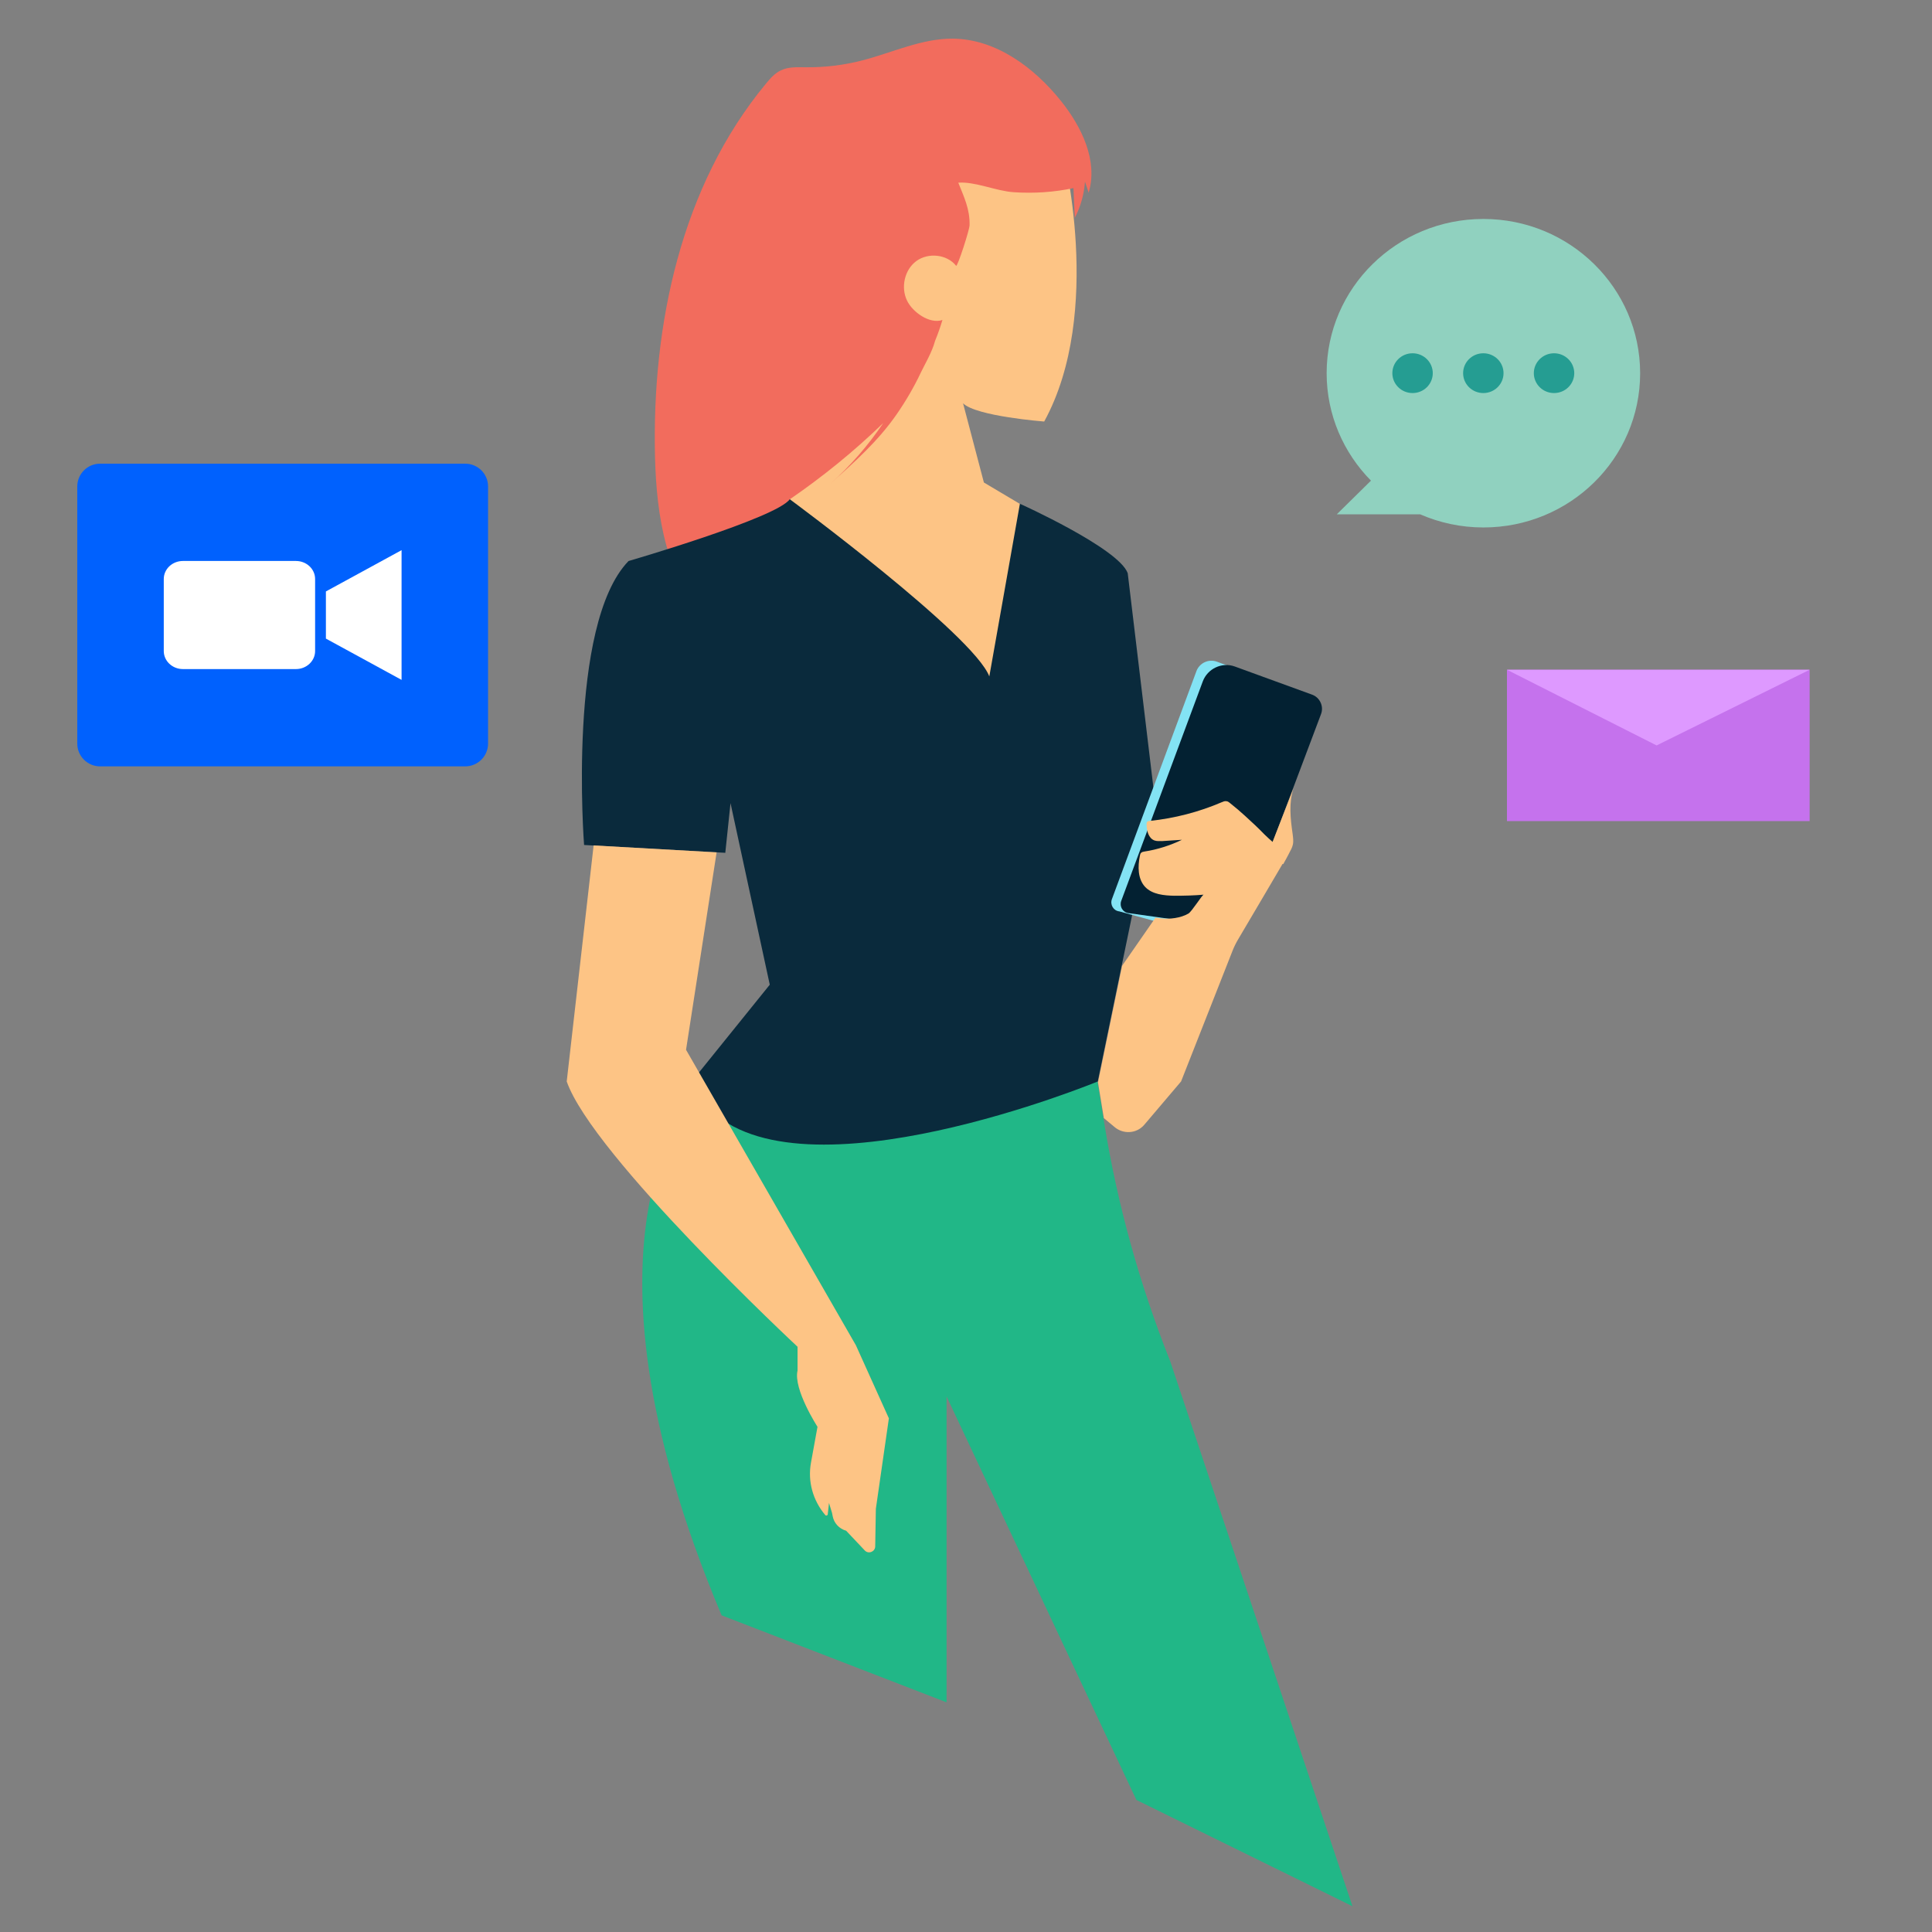
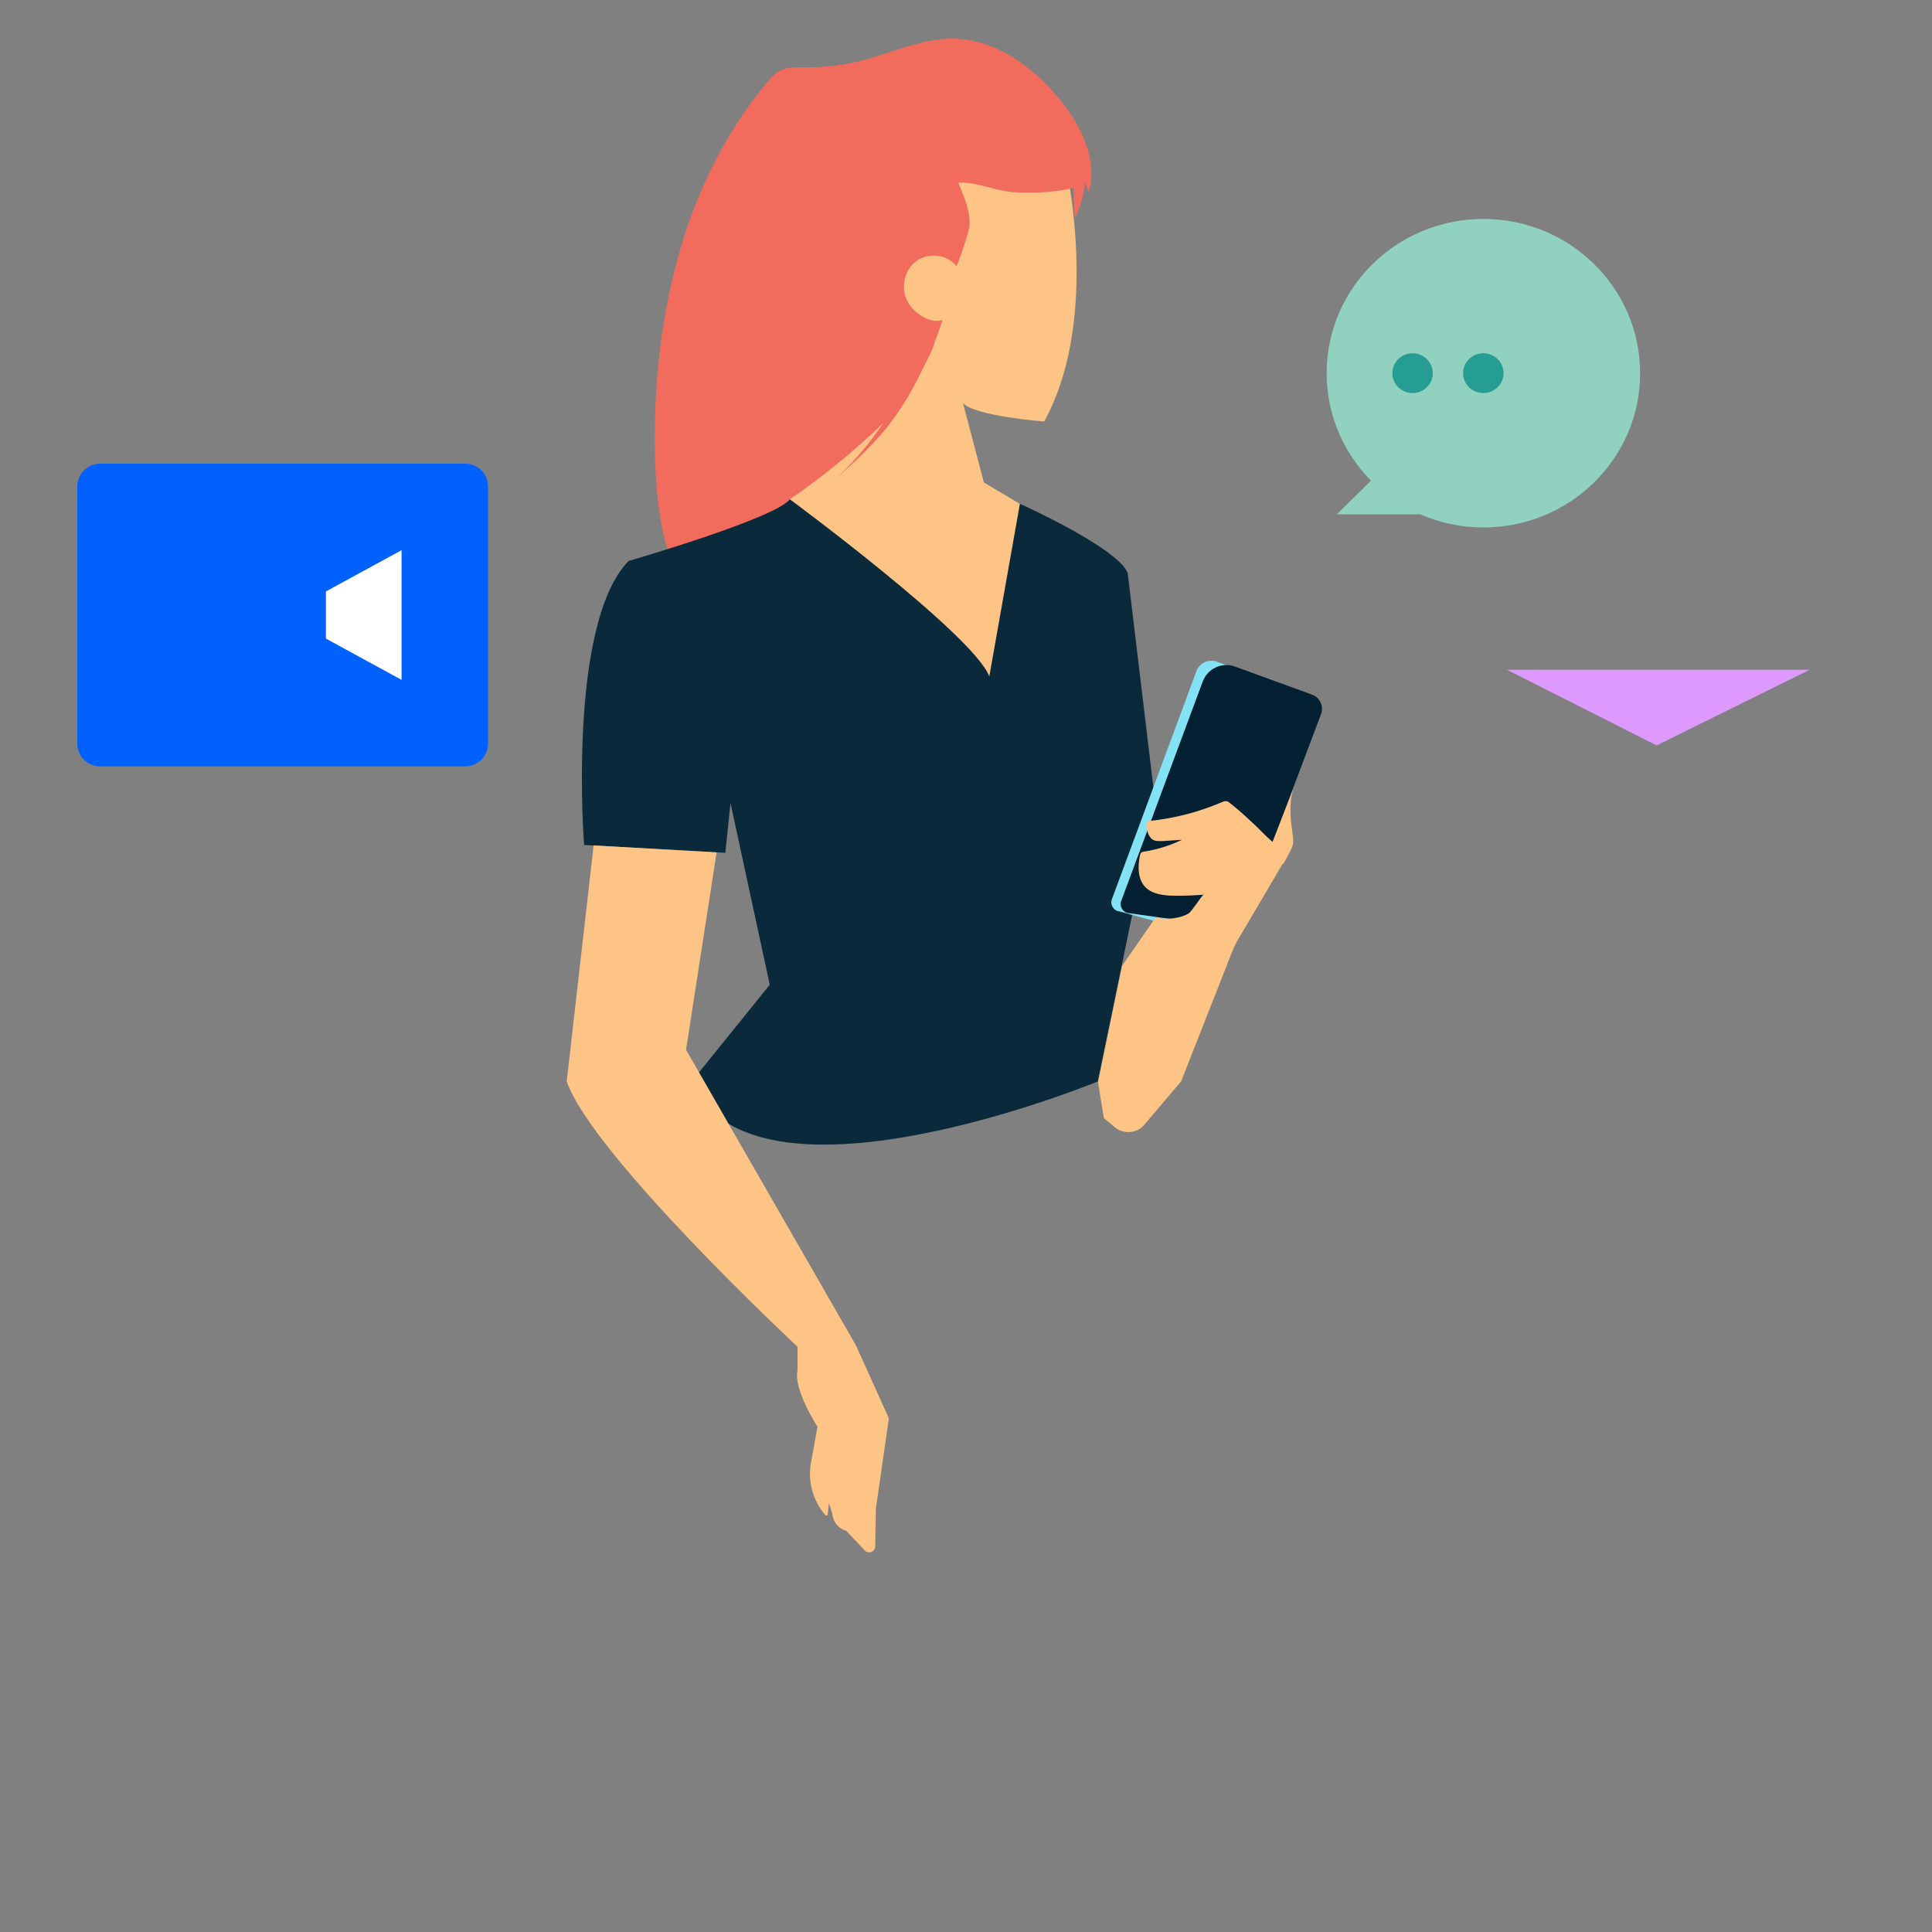
<svg xmlns="http://www.w3.org/2000/svg" width="150" height="150" viewBox="0 0 150 150" fill="none" style="width: 120px; height: 120px;">
  <rect x="0" y="0" width="150" height="150" fill="#808080" stroke="none" />
  <style>
     .technology19-a {animation:technology19-a 4s infinite; transform: translate3d(0, -5px, 0);}
     .technology19-b {animation:technology19-a 4s 300ms infinite; transform: translate3d(0, -5px, 0);}
     .technology19-c {animation:technology19-a 4s 600ms infinite; transform: translate3d(0, -5px, 0);}
     @keyframes technology19-a {
         0%{transform: translate3d(0, -5px, 0);}
         50%{transform: translate3d(0, 4px, 0);}
         100%{transform: translate3d(0, -5px, 0);}
     }
     @media (prefers-reduced-motion: reduce) {
         .technology19-a, .technology19-b, .technology19-c {
             animation: none;
         }
     }
    </style>
-   <path class="fillCls2" d="M54.223 84.688C54.223 84.688 43.309 95.231 56.025 125.414L73.491 132.168V108.419L88.229 139.747L105.004 148L90.856 105.691C88.481 99.728 86.763 93.547 85.736 87.214L85.214 83.981L54.223 84.688Z" fill="#21B787" stroke-width="2px" style="animation-duration: 4s;" />
  <path class="fillCls1" d="M82.486 11.624C82.486 11.624 85.737 24.206 81.071 32.728C81.071 32.728 75.799 32.324 74.772 31.313L76.389 37.461L80.044 39.634L79.168 62.355L59.748 39.431L70.511 11.624H82.486V11.624Z" fill="#FDC485" stroke-width="2px" style="animation-duration: 4s;" />
  <path class="fillCls5" d="M82.384 7.851C80.296 5.24 77.332 3.034 73.98 3C71.571 2.983 69.297 4.078 66.973 4.684C65.541 5.055 64.043 5.24 62.56 5.223C61.903 5.223 61.23 5.173 60.64 5.459C60.152 5.678 59.798 6.099 59.461 6.503C52.892 14.437 50.602 25.199 50.855 35.49C50.972 40.054 51.714 45.023 55.015 48.19C56.278 49.402 58.249 50.295 59.764 49.402C60.876 48.745 61.314 47.347 61.449 46.067C61.567 44.888 61.651 43.187 61.061 42.109C60.539 41.149 60.101 40.543 60.809 39.414C60.96 39.179 61.145 38.96 61.331 38.758C63.908 36.989 66.333 35.018 68.573 32.846C67.411 34.581 66.03 36.164 64.464 37.562C66.35 35.861 68.135 34.294 69.601 32.189C70.325 31.145 70.965 30.05 71.504 28.904C71.74 28.399 72.38 27.321 72.599 26.462C72.818 25.94 73.003 25.401 73.171 24.845C72.161 25.182 70.847 24.222 70.426 23.346C69.921 22.319 70.224 20.938 71.15 20.264C72.076 19.59 73.525 19.742 74.232 20.635C74.333 20.753 75.277 17.839 75.277 17.485C75.31 16.239 74.839 15.279 74.401 14.184C75.715 14.083 77.348 14.841 78.729 14.925C80.279 15.026 81.829 14.925 83.344 14.605C83.378 15.38 83.412 16.138 83.445 16.912C83.9 16.053 84.17 15.076 84.237 14.1C84.338 14.386 84.422 14.672 84.523 14.959C85.264 12.483 83.984 9.855 82.384 7.851Z" fill="#F26C5D" stroke-width="2px" style="animation-duration: 4s;" />
  <path class="fillCls3" d="M48.8 43.558C48.8 43.558 60.338 40.206 61.315 38.758C61.315 38.758 75.581 49.285 76.81 52.518L79.185 39.111C79.185 39.111 86.849 42.564 87.556 44.501L89.695 62.355L85.231 83.964C85.231 83.964 62.191 93.463 54.999 86.019L53.786 83.863L59.765 76.452L56.717 62.355L56.312 66.212L45.348 65.605C45.348 65.605 44.017 48.493 48.8 43.558Z" fill="#0A2A3C" stroke-width="2px" style="animation-duration: 4s;" />
  <g class="technology19-c" style="animation-duration: 4s;">
    <path class="fillCls10" d="M36.117 59.5H7.774C6.795 59.5 6 58.711 6 57.734V37.767C6 36.792 6.793 36 7.774 36H36.12C37.098 36 37.893 36.79 37.893 37.767V57.734C37.891 58.708 37.098 59.5 36.117 59.5Z" fill="#0061FE" stroke-width="2px" />
-     <path class="fillCls11" d="M22.977 51.947H14.203C13.381 51.947 12.715 51.32 12.715 50.547V44.954C12.715 44.18 13.381 43.554 14.203 43.554H22.977C23.799 43.554 24.465 44.18 24.465 44.954V50.547C24.465 51.318 23.799 51.947 22.977 51.947Z" fill="#FFFFFF" stroke-width="2px" />
    <path class="fillCls11" d="M25.303 45.919V47.521V47.979V49.581L31.178 52.786V47.979V47.521V42.714L25.303 45.919Z" fill="#FFFFFF" stroke-width="2px" />
  </g>
  <g class="technology19-b" style="animation-duration: 4s;">
-     <path class="fillCls7" d="M117 63.75H140.5V52H117V63.75Z" fill="#C572ED" stroke-width="2px" />
    <path class="fillCls12" d="M117 52L128.618 57.875L140.5 52H117Z" fill="#DE99FF" stroke-width="2px" />
  </g>
  <g class="technology19-a" style="animation-duration: 4s;">
    <path class="fillCls9" d="M115.168 17C108.448 17 103 22.359 103 28.974C103 32.217 104.316 35.162 106.442 37.317L103.785 39.934H110.266C111.766 40.585 113.424 40.952 115.172 40.952C121.892 40.952 127.34 35.594 127.34 28.979C127.34 22.364 121.887 17 115.168 17Z" fill="#90D1BF" stroke-width="2px" />
    <path class="fillCls8" d="M109.671 30.517C108.804 30.517 108.102 29.826 108.102 28.973C108.102 28.12 108.804 27.428 109.671 27.428C110.538 27.428 111.24 28.12 111.24 28.973C111.24 29.826 110.538 30.517 109.671 30.517Z" fill="#259D92" stroke-width="2px" />
    <path class="fillCls8" d="M115.165 30.517C114.298 30.517 113.596 29.826 113.596 28.973C113.596 28.12 114.298 27.428 115.165 27.428C116.032 27.428 116.734 28.12 116.734 28.973C116.734 29.826 116.032 30.517 115.165 30.517Z" fill="#259D92" stroke-width="2px" />
-     <path class="fillCls8" d="M120.655 30.517C119.789 30.517 119.086 29.826 119.086 28.973C119.086 28.12 119.789 27.428 120.655 27.428C121.522 27.428 122.225 28.12 122.225 28.973C122.225 29.826 121.522 30.517 120.655 30.517Z" fill="#259D92" stroke-width="2px" />
  </g>
  <path class="fillCls1" d="M66.451 104.445L53.264 81.505L55.638 66.178L46.089 65.639L44 83.964C46.021 89.741 61.921 104.562 61.921 104.562V106.415C61.584 107.864 63.47 110.777 63.47 110.777L62.965 113.556C62.696 115.022 63.117 116.504 64.077 117.632C64.127 117.7 64.228 117.666 64.262 117.599L64.363 116.689L64.599 117.464C64.616 117.548 64.632 117.632 64.649 117.717C64.75 118.256 65.155 118.694 65.694 118.845L67.142 120.378C67.428 120.681 67.934 120.479 67.951 120.075L68.001 117.144L69.012 110.121L66.451 104.445Z" fill="#FDC485" stroke-width="2px" style="animation-duration: 4s;" />
  <path class="fillCls6" d="M92.894 52.097L86.326 69.816C86.174 70.237 86.444 70.709 86.898 70.759L93.029 72.443L96.061 70.641L101.518 56.139C101.922 55.078 101.366 53.883 100.305 53.495L94.478 51.373C93.838 51.137 93.13 51.474 92.894 52.097Z" fill="#83E3F4" stroke-width="2px" style="animation-duration: 4s;" />
  <path class="fillCls4" d="M93.383 52.906L87.05 69.951C86.899 70.372 87.168 70.843 87.623 70.894L93.872 71.77C93.99 71.787 94.107 71.77 94.208 71.736L96.482 70.894C96.668 70.826 96.819 70.675 96.903 70.473L102.562 55.449C102.798 54.843 102.478 54.152 101.872 53.933L95.859 51.743C94.865 51.39 93.754 51.912 93.383 52.906Z" fill="#032132" stroke-width="2px" style="animation-duration: 4s;" />
  <path class="fillCls1" d="M99.633 67.087C99.801 66.784 99.969 66.481 100.121 66.178C100.222 65.992 100.323 65.807 100.374 65.588C100.441 65.302 100.391 65.016 100.357 64.729C100.188 63.55 100.054 62.337 100.424 61.209C99.818 62.742 99.228 64.291 98.622 65.824C98.588 65.908 98.555 65.992 98.555 66.077C98.555 66.245 98.639 66.38 98.723 66.531C98.807 66.666 98.908 66.818 99.06 66.885C99.296 66.986 99.548 66.851 99.767 66.733C99.447 66.868 99.077 66.936 98.723 66.902" fill="#FDC485" stroke-width="2px" style="animation-duration: 4s;" />
  <path class="fillCls1" d="M86.511 87.484C87.202 88.09 88.263 88.023 88.852 87.315L91.699 83.963L95.691 73.824C95.808 73.521 95.96 73.218 96.129 72.931C96.129 72.931 100.036 66.312 100.036 66.295C99.969 66.43 98.318 64.948 98.183 64.796C97.695 64.291 97.173 63.803 96.651 63.331C96.28 62.994 95.909 62.674 95.522 62.371C95.421 62.287 95.32 62.203 95.202 62.203C95.084 62.186 94.966 62.236 94.849 62.287C93.08 63.045 91.194 63.533 89.273 63.735C89.206 63.735 89.122 63.752 89.071 63.803C89.021 63.853 89.021 63.937 89.021 64.005C89.021 64.493 89.172 65.083 89.627 65.251C89.812 65.318 90.015 65.302 90.217 65.302C90.739 65.268 91.244 65.234 91.766 65.201C90.857 65.638 89.863 65.959 88.869 66.11C88.768 66.127 88.65 66.144 88.583 66.228C88.532 66.278 88.516 66.363 88.499 66.447C88.33 67.272 88.33 68.232 88.903 68.855C89.459 69.445 90.368 69.529 91.177 69.546C91.935 69.546 92.693 69.529 93.451 69.462C93.333 69.479 92.541 70.759 92.272 70.927C91.665 71.281 90.806 71.382 90.116 71.298L89.711 71.247L87.118 74.986L85.248 84.031L85.703 86.81L86.511 87.484Z" fill="#FDC485" stroke-width="2px" style="animation-duration: 4s;" />
</svg>